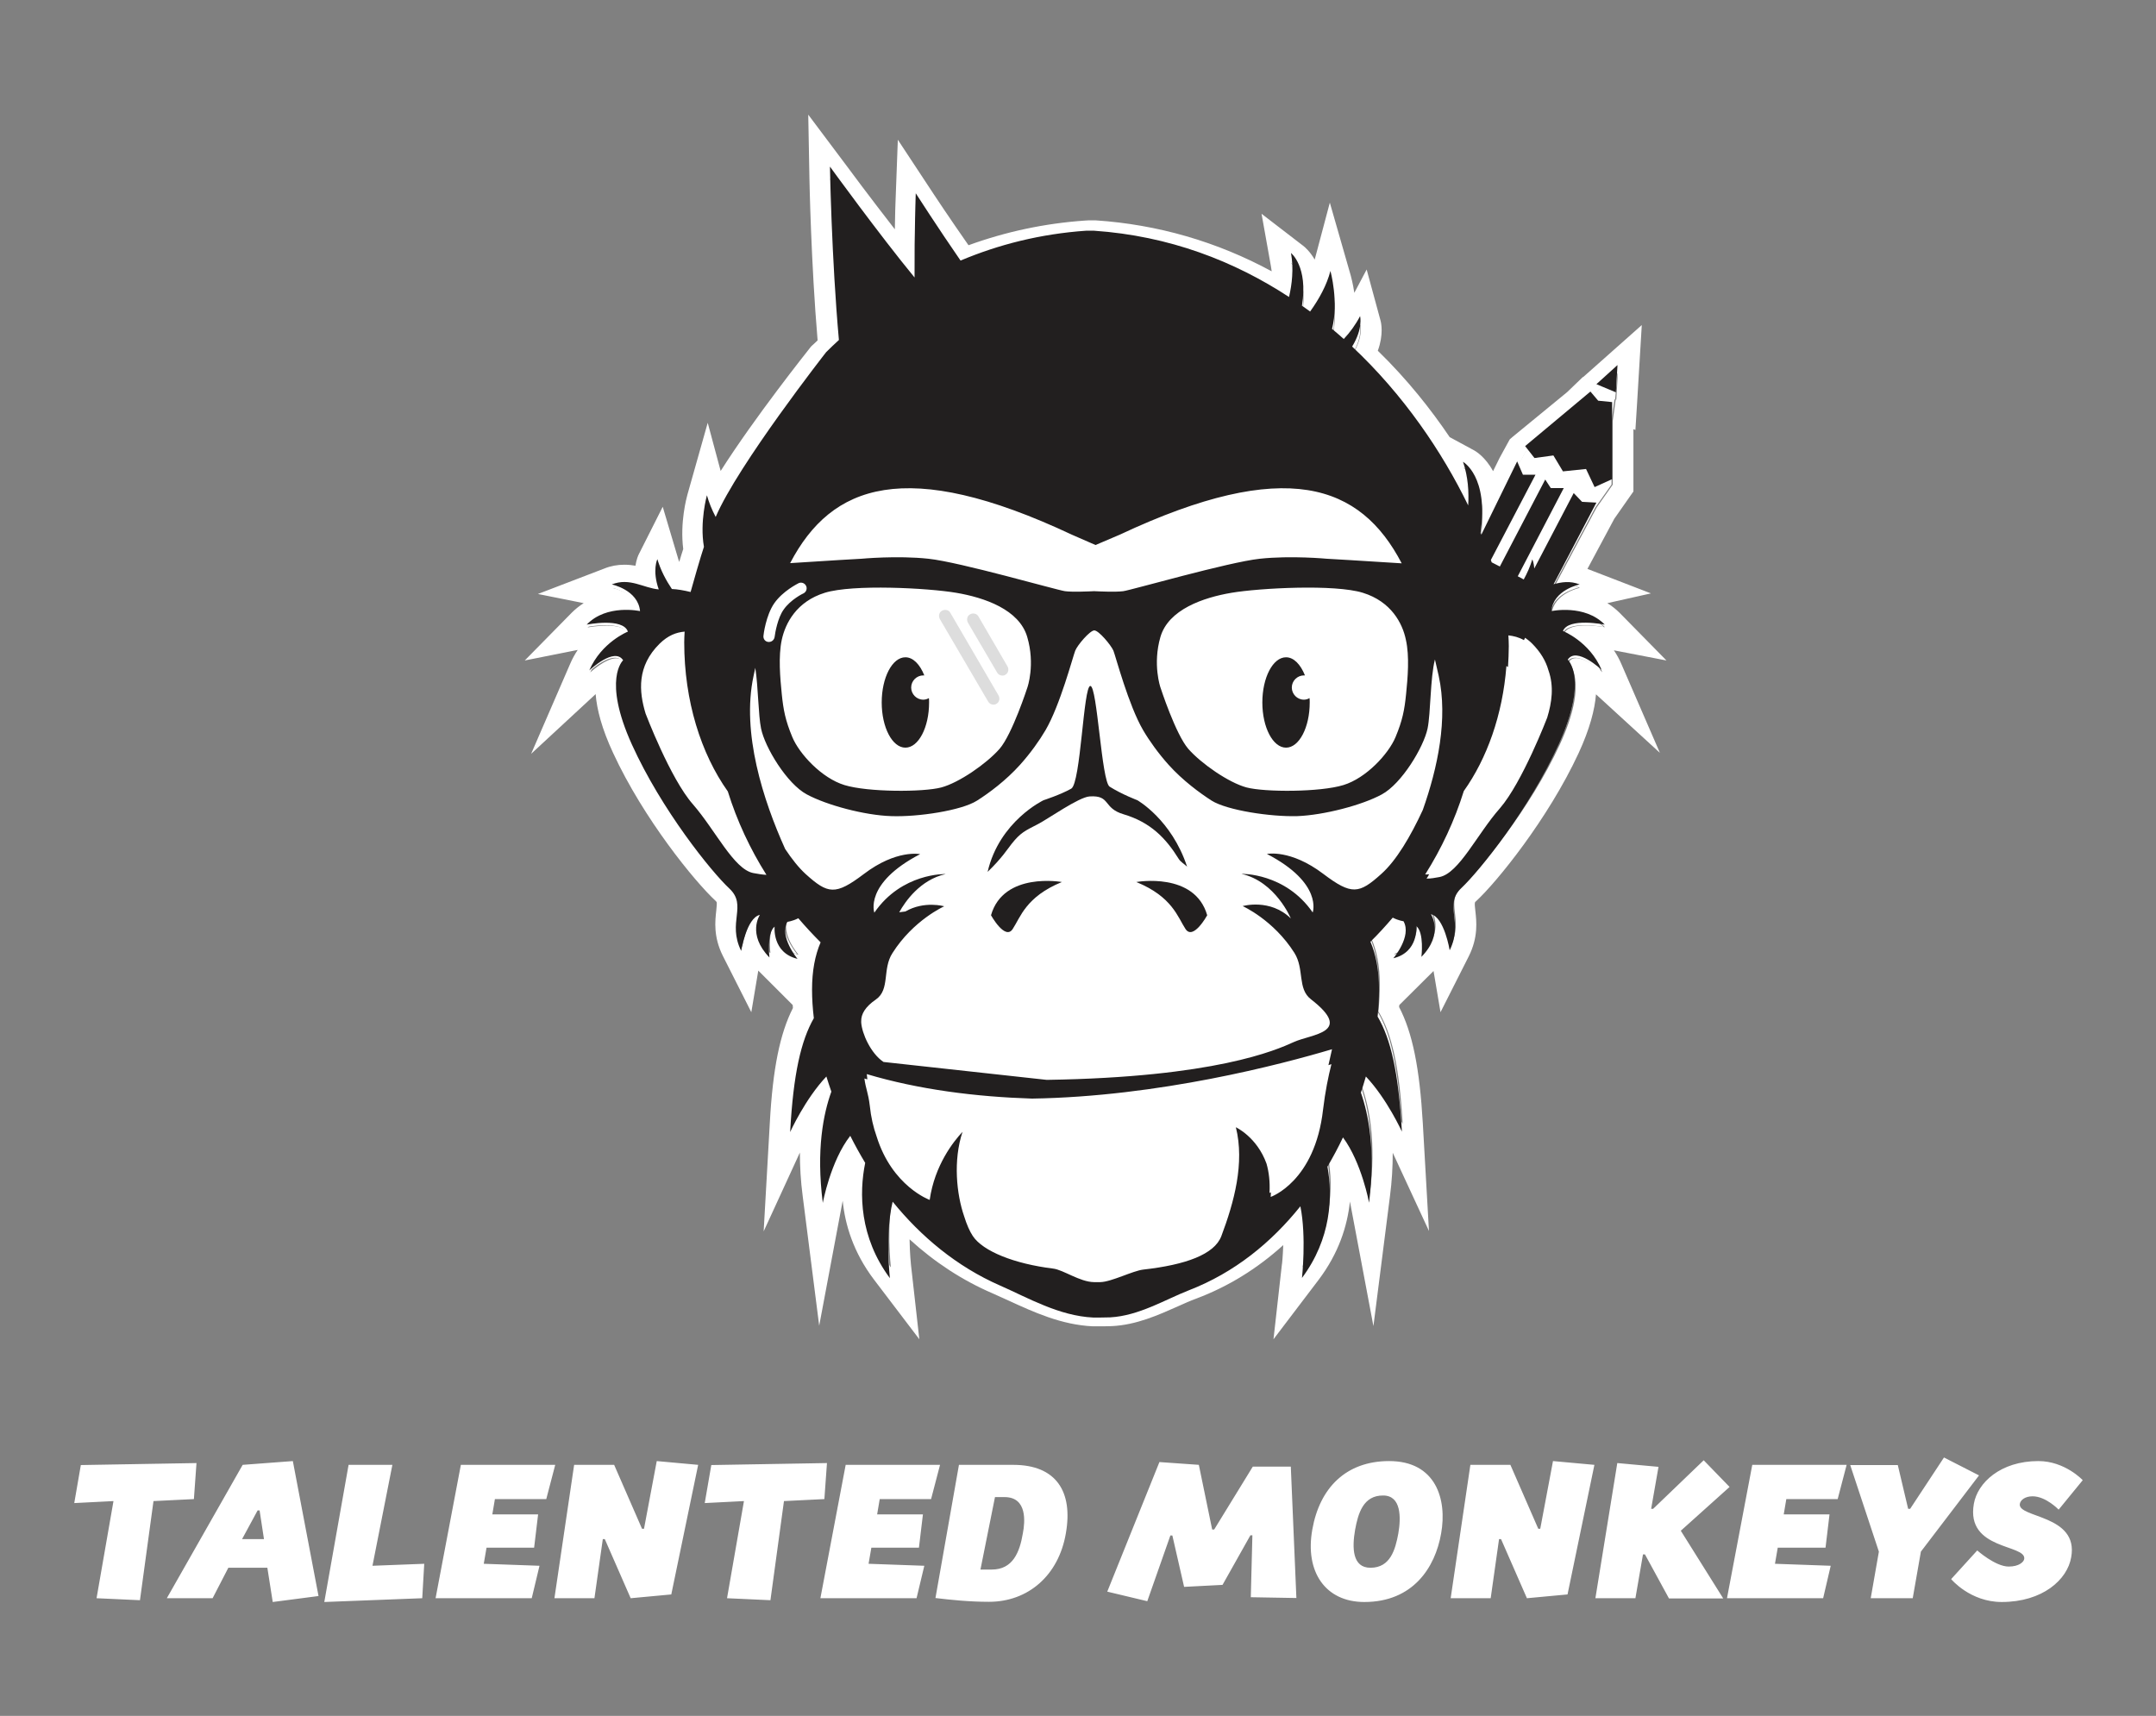
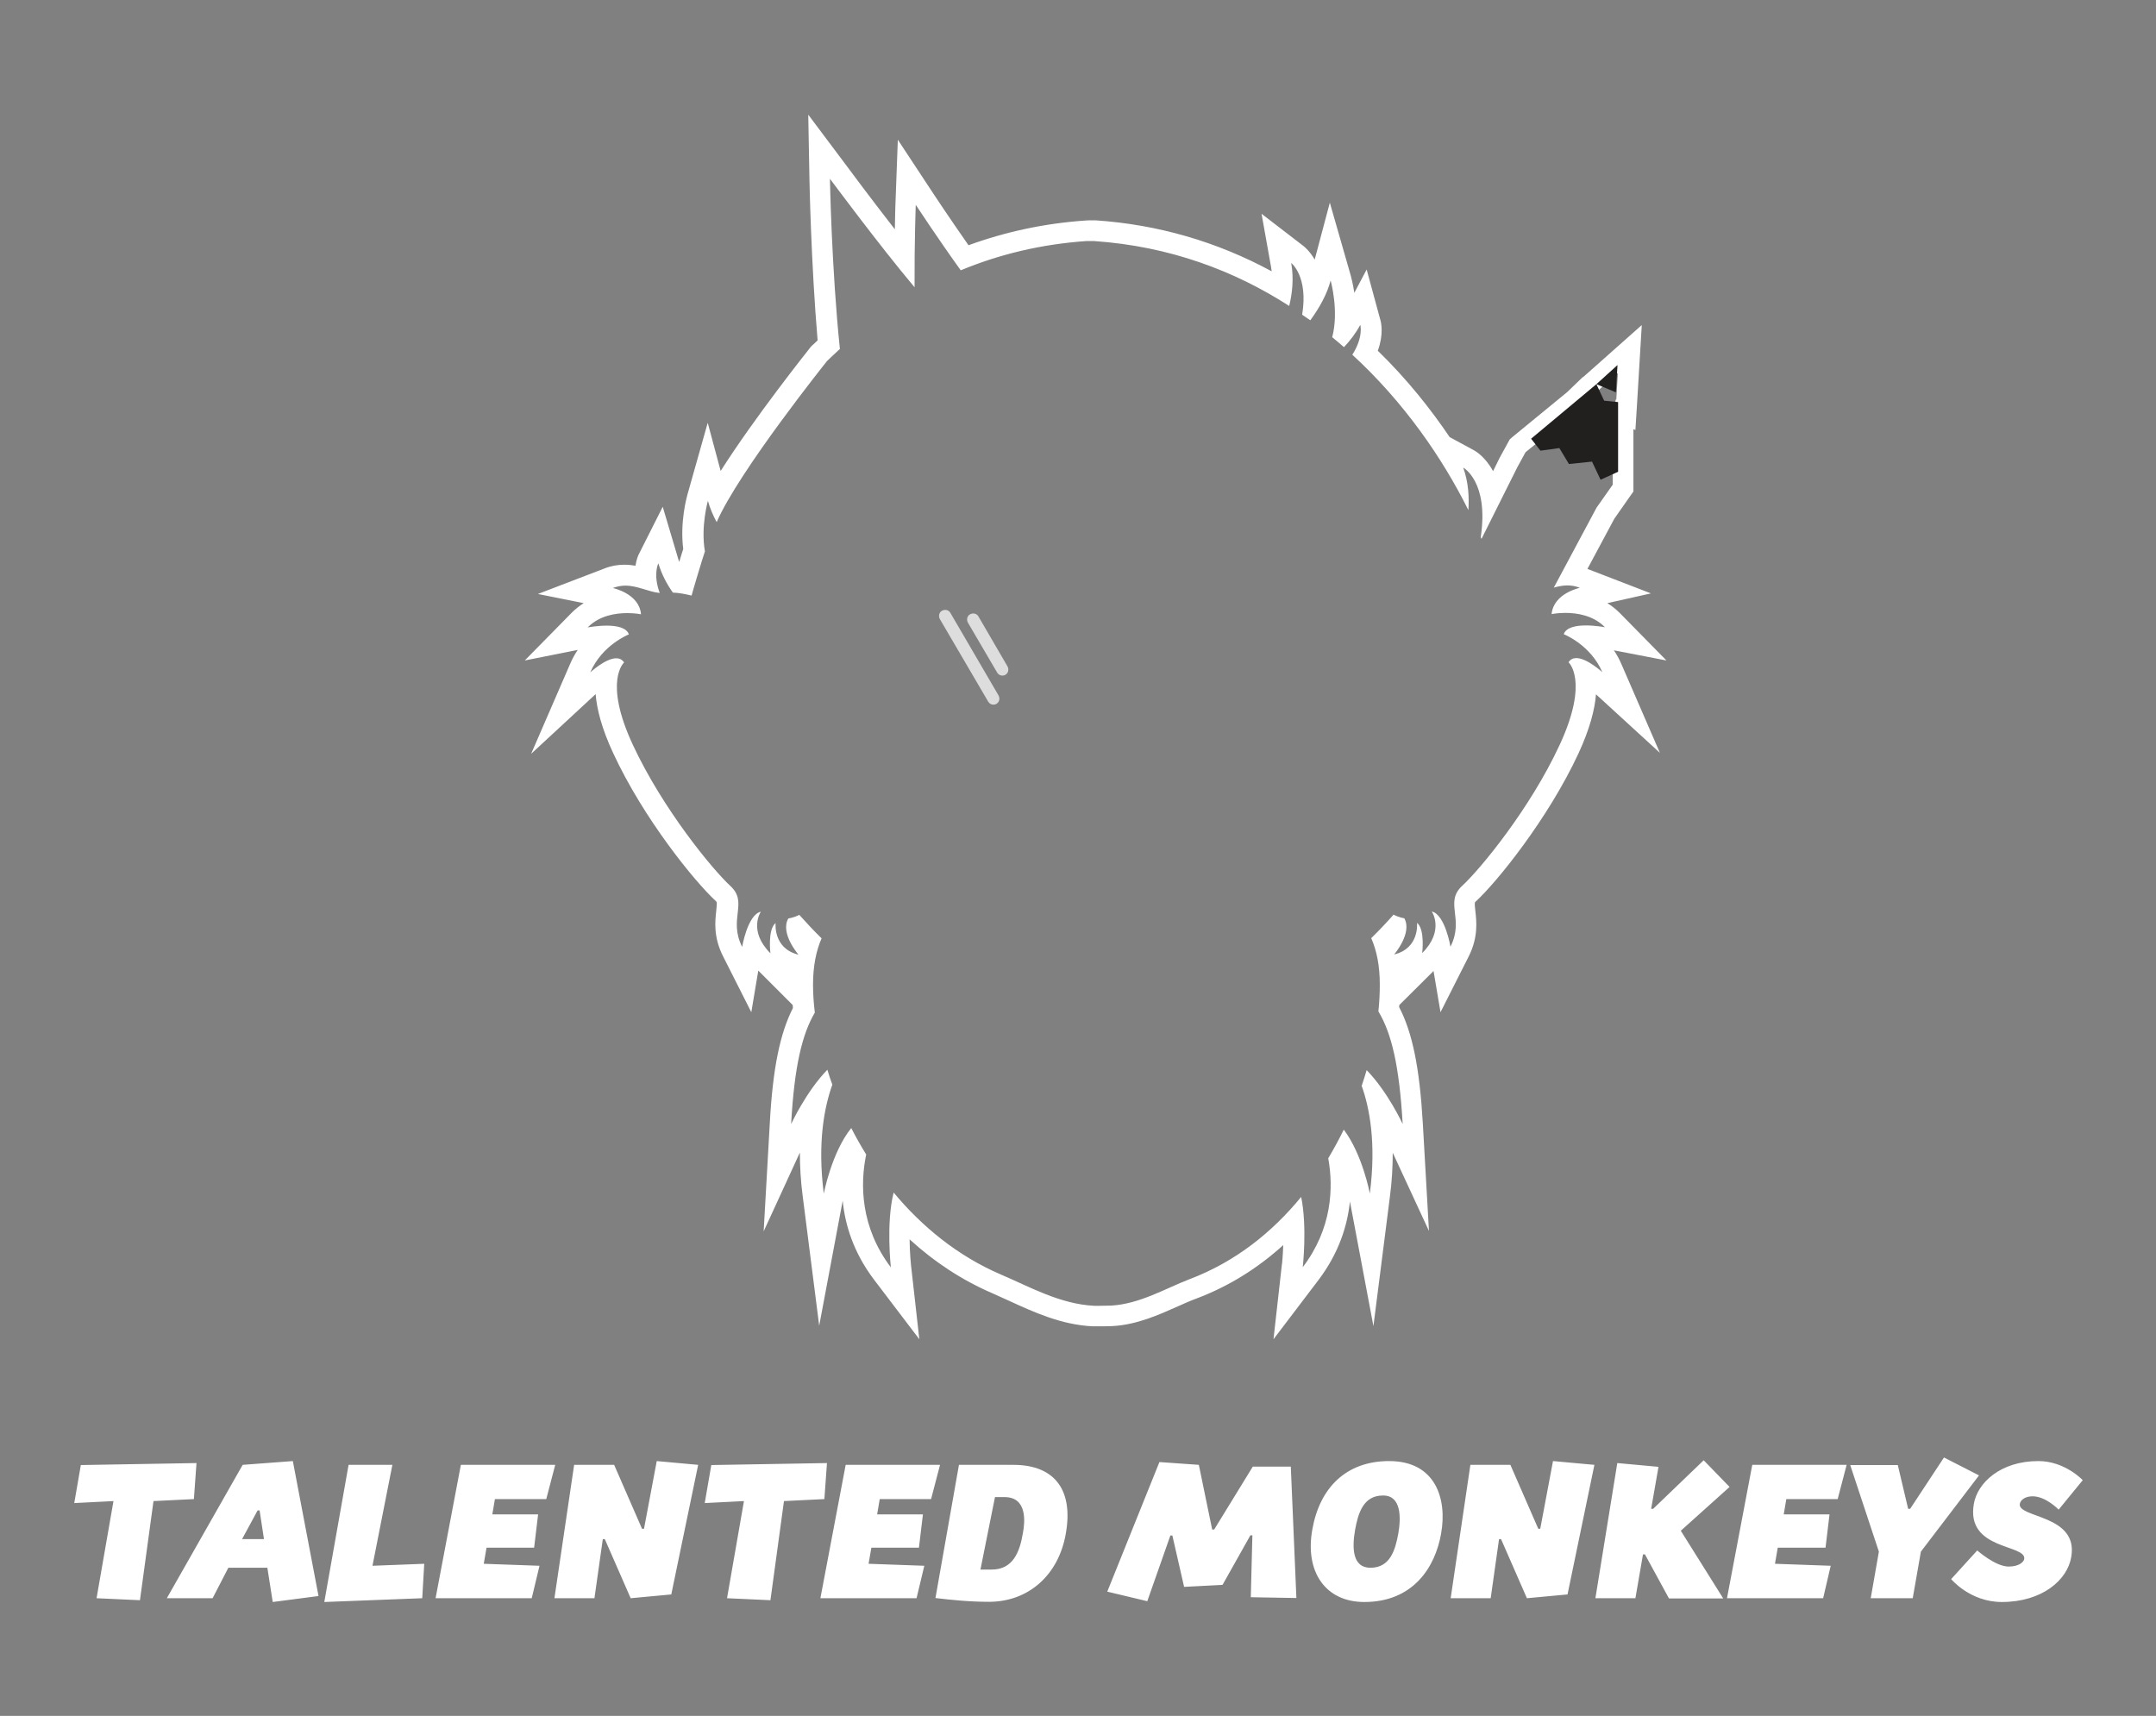
<svg xmlns="http://www.w3.org/2000/svg" height="862" width="1083">
  <rect width="100%" height="100%" fill="#808080" stroke="none" />
-   <path d="M812.5 187.4l-10.6 9.4-8.1 7.8-27.7 22.6-4.1 7.5-18 36-.2-.4c-.1-.1-.1-.3-.2-.4 4.2-28-8.8-35-8.8-35 2.6 7.5 3 15 2.6 21.4-13-26.2-32.4-54.3-58.3-78.1 5.6-8.9 4-15 4-15-2.3 4.3-5.1 8-8.2 11.2-1.9-1.7-3.9-3.4-5.9-5 3.5-13.2-.8-28.5-.8-28.5-1.8 6.8-5.6 13.7-10.2 20-1.3-1-2.7-1.9-4.1-2.8 3.2-19.3-5.5-26-5.5-26 1.4 7.8.5 15.4-1 21.6-27.5-17.6-60.1-30-98-32.6h-3.9c-23.1 1.6-44.1 6.9-63.1 14.7-11.2-15.7-22.6-32.9-22.6-32.9s-.7 18.9-.6 41.4c-17.7-21-42.5-54.5-42.5-54.5s.8 45.1 4.5 85.3c-2.2 2-4.3 4-6.4 6 0 0-44.3 55.4-55.5 81-1.9-3.5-3.4-7.1-4.4-10.7 0 0-3.7 13-1.5 25.4-1.2 3.4-6.3 20.5-6.7 22.2-3.3-.8-6.6-1.4-9.4-1.5-2.9-4.2-5.6-9.1-7.3-14.7 0 0-2.7 5.5.7 14.9-7.7-.7-14.6-6-23.6-2.5 0 0 13.2 2.7 14.2 13.2 0 0-16.8-3.6-26.8 6.6 0 0 18.2-3.6 20.7 3.4 0 0-13.3 5.2-19.4 19.1 0 0 12.6-11.7 17-5 0 0-10.5 9.2 4.4 41.4s39.9 62.5 49 70.9-1.2 16.5 5.9 30.6c0 0 2.7-16.2 9.4-17.7 0 0-6.6 9.5 4.8 20.9 0 0-1.5-11.9 2.6-15.2 0 0-1.4 12.8 11.5 15.9 0 0-9.3-10.8-5.1-18.2 0 0 2.6-.3 5.5-1.8 3.6 4.1 7.3 8.1 11.2 11.8-2.8 6.4-4.3 14-4.3 23.3 0 4.4.3 9.1.9 14-6.4 11-10.3 27.2-11.9 56 0 0 7.5-16.3 18.2-27.3.8 2.5 1.6 5 2.5 7.5-4 10.9-7.7 28.6-4.3 54.8 0 0 3.9-20.7 13.8-33 2.3 4.5 4.8 8.9 7.5 13.3-3.1 14.9-2.9 36.5 12.4 56.7 0 0-2.5-22.3 1.4-37.6 14.2 17.2 32.2 31.9 53.9 41.2 14.1 6 29.7 15 46.9 15.7h8.5c14.4-.7 27.5-8.7 39.5-13.3 23-8.7 41.5-23.6 56-41.3 3.1 15.1.8 35.3.8 35.3 14.7-19.3 15.5-39.9 12.8-54.7 2.8-4.7 5.5-9.6 7.8-14.4 9.4 12.4 13.1 32.1 13.1 32.1 3.3-25.6-.2-43.2-4.1-54.1.9-2.7 1.7-5.3 2.5-7.9 10.6 11 18.1 27.1 18.1 27.1-1.7-29.3-5.6-45.6-12.2-56.6.5-4.7.7-9.2.7-13.5 0-9.2-1.5-16.9-4.3-23.3 3.9-3.8 7.6-7.7 11.2-11.8 2.9 1.5 5.4 1.8 5.4 1.8 4.3 7.4-5.1 18.2-5.1 18.2 12.9-3.1 11.5-15.9 11.5-15.9 4.1 3.3 2.6 15.2 2.6 15.2 11.4-11.4 4.8-20.9 4.8-20.9 6.7 1.5 9.4 17.7 9.4 17.7 7.1-14.1-3.2-22.2 5.9-30.6s34-38.7 49-70.9c14.9-32.2 4.4-41.4 4.4-41.4 4.4-6.7 17 5 17 5-6-13.9-19.4-19.1-19.4-19.1 2.5-7 20.7-3.4 20.7-3.4-10.1-10.2-26.8-6.6-26.8-6.6.9-10.5 14.2-13.2 14.2-13.2-4.8-1.9-9.1-1.2-13.1-.1l21.5-40.2 8.1-11.5v-31.9l1.5-10.9.3.1z" fill="#fff" />
  <path d="M416.9 89.8s24.8 33.5 42.5 54.5c-.1-22.6.6-41.4.6-41.4s11.3 17.2 22.6 32.9c19-7.9 40-13.1 63.1-14.7h3.9c37.9 2.6 70.5 14.9 98 32.6 1.5-6.2 2.4-13.8 1-21.6 0 0 8.7 6.7 5.5 26 1.4.9 2.7 1.9 4.1 2.8 4.6-6.3 8.4-13.1 10.2-20 0 0 4.3 15.2.8 28.5 2 1.6 3.9 3.3 5.9 5 3-3.2 5.9-6.9 8.2-11.2 0 0 1.7 6.1-4 15 25.9 23.8 45.3 51.9 58.3 78.1.4-6.4.1-13.9-2.6-21.4 0 0 13 7 8.8 35 .1.1.1.3.2.4l.2.4 18-36 4.1-7.5 27.7-22.6 8.1-7.8 10.6-9.4-.8 13.4-.3-.1-1.5 10.9v31.9L802 255l-21.5 40.2c2.2-.6 4.4-1.1 6.8-1.1 2 0 4.1.3 6.3 1.2 0 0-13.2 2.7-14.2 13.2 0 0 2.9-.6 6.9-.6 5.8 0 14 1.2 19.9 7.2 0 0-4.7-.9-9.6-.9-4.8 0-9.9.9-11.1 4.4 0 0 13.4 5.2 19.4 19.1 0 0-7.7-7.1-13.1-7.1-1.6 0-2.9.6-3.9 2.1 0 0 10.5 9.2-4.4 41.4s-39.9 62.5-49 70.9 1.2 16.5-5.9 30.6c0 0-2.7-16.2-9.4-17.7 0 0 6.6 9.5-4.8 20.9 0 0 1.5-11.9-2.6-15.2 0 0 1.4 12.8-11.5 15.9 0 0 9.3-10.8 5.1-18.2 0 0-2.5-.3-5.4-1.8-3.6 4.1-7.3 8-11.2 11.8 2.8 6.4 4.3 14 4.3 23.3 0 4.3-.2 8.8-.7 13.5 6.6 11 10.5 27.2 12.2 56.6 0 0-7.4-16.1-18.1-27.1-.8 2.6-1.6 5.3-2.5 7.9 3.9 10.9 7.4 28.5 4.1 54.1 0 0-3.7-19.7-13.1-32.1-2.4 4.9-5 9.7-7.8 14.4 2.7 14.8 1.9 35.4-12.8 54.7 0 0 2.3-20.2-.8-35.3-14.5 17.7-33 32.6-56 41.3-12 4.6-25.1 12.5-39.5 13.3-.9 0-3.8.1-5.9.1h-2.5c-17.2-.8-32.8-9.7-46.9-15.7-21.7-9.3-39.7-24.1-53.9-41.2-3.9 15.3-1.4 37.6-1.4 37.6-15.3-20.2-15.5-41.8-12.4-56.7-2.7-4.4-5.2-8.8-7.5-13.3-9.9 12.3-13.8 33-13.8 33-3.3-26.1.4-43.9 4.3-54.8-.9-2.5-1.8-5-2.5-7.5-10.7 11-18.2 27.3-18.2 27.3 1.6-28.9 5.5-45.1 11.9-56-.6-4.9-.9-9.6-.9-14 0-9.2 1.5-16.9 4.3-23.3-3.9-3.8-7.6-7.8-11.2-11.8-2.9 1.5-5.5 1.8-5.5 1.8-4.3 7.4 5.1 18.2 5.1 18.2-12.9-3.1-11.5-15.9-11.5-15.9-4.1 3.3-2.6 15.2-2.6 15.2-11.4-11.4-4.8-20.9-4.8-20.9-6.7 1.5-9.4 17.7-9.4 17.7-7.1-14.1 3.2-22.2-5.9-30.6s-34-38.7-49-70.9-4.4-41.4-4.4-41.4c-1-1.5-2.4-2.1-3.9-2.1-5.5 0-13.1 7.1-13.1 7.1 6-13.9 19.4-19.1 19.4-19.1-1.2-3.5-6.3-4.4-11.1-4.4-4.9 0-9.6.9-9.6.9 5.9-6 14.1-7.2 19.9-7.2 4.1 0 6.9.6 6.9.6-.9-10.5-14.2-13.2-14.2-13.2 2.2-.8 4.3-1.2 6.3-1.2 6.2 0 11.5 3.1 17.3 3.7-3.5-9.4-.7-14.9-.7-14.9 1.7 5.6 4.3 10.5 7.3 14.7 2.9.1 6.2.7 9.4 1.5.4-1.7 5.5-18.8 6.7-22.2-2.2-12.4 1.5-25.4 1.5-25.4 1 3.6 2.5 7.2 4.4 10.7 11.2-25.7 55.5-81 55.5-81 2.1-2 4.2-4 6.4-6-4.2-40.4-5-85.5-5-85.5M406 57.6l.6 32.4c0 .4.8 42.2 4.1 81-1 .9-1.9 1.9-2.9 2.7l-.4.4-.4.5c-1.4 1.8-27.8 34.9-45 62l-6.5-24.2-10.2 36.1c-.4 1.5-3.8 13.9-2.1 27.3-.6 1.8-1.3 4.1-2 6.5-.3-.8-.6-1.7-.8-2.5l-7.5-25.2-11.9 23.6c-.4.7-1.3 2.8-1.8 6-1.7-.3-3.6-.5-5.6-.5-3.4 0-6.8.6-10 1.9l-33.4 12.8 23 4.6c-2.2 1.4-4.2 3-6 4.8l-23.6 24 26.6-5.3c-1.4 2.1-2.7 4.4-3.8 7l-19.6 45.2 32.4-30c.6 7.6 3.1 17.4 8.8 29.6 15.3 33.1 41 64.6 51.4 74.2.5.5.6.7.6.7.2.6-.1 2.8-.2 4.2-.6 5.3-1.5 13.2 3.3 22.8l14.3 28.3 3.5-20.9 17.3 17.3c0 .5.1 1 .1 1.5-6.5 12.8-10.1 30.3-11.6 57.6l-3.1 54.6 18.2-39.6c0 7 .4 14.2 1.4 21.8l8.3 65.2 11.8-62.8c1.2 12.1 5.4 26 15.7 39.6l22.8 30-4.2-37.4c0-.1-.6-5.6-.7-12.8 12.6 11.5 26.5 20.6 41.6 27.1 2.7 1.2 5.4 2.4 8.2 3.7 12.4 5.7 26.5 12.2 42.3 12.9h3c.2 0 4.9 0 6.5-.1 12.4-.6 23.4-5.6 33.1-9.9 3.3-1.5 6.5-2.9 9.5-4 15.9-6 30.5-15 43.5-26.8-.2 5.7-.6 9.8-.7 9.9l-4.2 37.4 22.7-29.9c10.1-13.4 14.4-27 15.7-39.3l11.8 62.6 8.3-65.2c1-7.6 1.4-14.9 1.4-21.9l18.2 39.3-3.1-54.3c-1.6-27.6-5.2-45.4-11.9-58.2 0-.3.1-.7.1-1l17.2-17.1 3.5 20.7 14.2-28.1c4.8-9.6 3.9-17.5 3.3-22.8-.2-1.5-.4-3.7-.2-4.2s.1-.2.6-.7c10.3-9.5 36-41.1 51.4-74.2 5.7-12.3 8.2-22.1 8.8-29.7l32.1 29.4-19.3-44.5c-1.1-2.6-2.4-4.9-3.8-7l26.4 5.1-23.4-23.8c-1.9-1.9-4-3.6-6.3-5l21.9-4.9-31.9-12.3 13.5-25.2 7.7-11 1.9-2.7v-31.3l1 .4.9-14.4.8-13.4 1.5-24.9-18.7 16.6-10.6 9.4-.2.1-.2.1-7.8 7.5-27.3 22.4-1.5 1.3-1 1.8-4.1 7.5-.1.2-.1.2-3.1 6.3c-3.9-7.2-8.8-10.1-9.8-10.6l-12-6.5c-9.4-13.9-21.2-28.9-36.1-43.4 3-8.2 1.7-14.1 1.3-15.4l-6.9-25.4-6.2 11.7c-.7-4.7-1.6-7.9-1.8-8.7L668 101.8l-7.6 28.6c-2.4-4.1-4.9-6.2-5.5-6.7l-21.2-16.3 4.7 26.3c.1.8.3 1.7.4 2.6-27.5-14.9-57.2-23.5-88.4-25.6h-1.6c-1.3 0-3.3 0-3.7.1-20.3 1.4-39.9 5.6-58.6 12.4-9.3-13.3-17.6-25.8-17.7-26l-17.8-27-1.2 32.3c0 .1-.2 5-.3 12.7-12.6-16.2-23.9-31.4-24-31.6z" fill="#fff" />
-   <path d="M806.1 313.8c-10.1-10.4-26.8-6.8-26.8-6.8.9-10.7 14.2-13.4 14.2-13.4-4.8-1.9-9.1-1.2-13.1-.1l21.5-41-7.2-.4-4.2-4.4-19.8 37.9c-.2-3-1-4.6-1-4.6-1.1 3.7-2.6 7-4.3 10.1l-3-1.6 23.1-44.3H779l-2.8-4.3-22.8 43.7-4.1-2.1c-.1-.4-.3-.8-.4-1.2l22.4-42.8H765l-2.9-6.7-18 36.8-.2-.4c-.1-.1-.1-.3-.2-.4 4.2-28.6-8.8-35.8-8.8-35.8 2.6 7.6 3 15.4 2.6 21.9-13-26.8-32.4-55.5-58.3-79.8 5.6-9.1 4-15.3 4-15.3-2.3 4.4-5.1 8.2-8.2 11.5-1.9-1.7-3.9-3.4-5.9-5.1 3.5-13.5-.8-29.1-.8-29.1-1.8 7-5.6 14-10.2 20.4-1.3-1-2.7-1.9-4.1-2.9 3.2-19.7-5.5-26.5-5.5-26.5 1.4 8 .5 15.7-1 22.1-27.5-18-60.1-30.7-98-33.3h-3.9c-23.1 1.6-44.1 7-63.1 15-11.2-16.2-22.5-33.8-22.5-33.8s-.7 19.3-.6 42.3c-17.7-21.5-42.5-55.7-42.5-55.7s.8 46.1 4.5 87.1c-2.2 2-4.3 4-6.4 6.1 0 0-44.3 56.6-55.5 82.8-1.9-3.6-3.4-7.3-4.4-10.9 0 0-3.7 13.3-1.5 25.9-1.2 3.4-6.3 21-6.7 22.7-3.3-.8-6.6-1.4-9.4-1.5-2.9-4.3-5.6-9.3-7.3-15 0 0-2.7 5.6.7 15.2-7.7-.7-14.6-6.1-23.6-2.5 0 0 13.2 2.7 14.2 13.4 0 0-16.8-3.7-26.8 6.8 0 0 18.2-3.7 20.7 3.5 0 0-13.3 5.3-19.4 19.5 0 0 12.6-12 17-5.1 0 0-10.5 9.4 4.4 42.3s39.9 63.9 49 72.4c9.1 8.6-1.2 16.9 5.9 31.3 0 0 2.7-16.6 9.4-18.1 0 0-6.6 9.7 4.8 21.4 0 0-1.5-12.2 2.6-15.5 0 0-1.4 13.1 11.5 16.2 0 0-9.3-11.1-5.1-18.6 0 0 2.6-.3 5.5-1.8 3.6 4.2 7.3 8.2 11.2 12.1-2.8 6.5-4.3 14.3-4.3 23.8 0 4.5.3 9.3.9 14.3-6.4 11.2-10.3 27.8-11.9 57.2 0 0 7.5-16.6 18.2-27.9.8 2.5 1.6 5.1 2.5 7.6-4 11.1-7.7 29.2-4.3 55.9 0 0 3.9-21.1 13.8-33.7 2.3 4.6 4.8 9.1 7.5 13.6-3.1 15.2-2.9 37.3 12.4 57.9 0 0-2.5-22.8 1.4-38.4 14.2 17.5 32.2 32.6 53.9 42.1 14.1 6.2 29.7 15.3 46.9 16.1 1 0 7.1 0 8.5-.1 14.4-.8 27.5-8.9 39.5-13.6 23-8.9 41.5-24.1 56-42.2 3.1 15.4.8 36 .8 36 14.7-19.7 15.5-40.8 12.8-55.9 2.8-4.8 5.5-9.8 7.8-14.7 9.4 12.7 13.1 32.8 13.1 32.8 3.3-26.2-.2-44.1-4.1-55.3.9-2.7 1.7-5.4 2.5-8.1 10.6 11.2 18.1 27.7 18.1 27.7-1.7-29.9-5.6-46.6-12.2-57.8.5-4.8.7-9.4.7-13.8 0-9.4-1.5-17.3-4.3-23.8 3.9-3.8 7.6-7.9 11.2-12.1 2.9 1.5 5.4 1.8 5.4 1.8 4.3 7.6-5.1 18.6-5.1 18.6 12.9-3.1 11.5-16.2 11.5-16.2 4.1 3.3 2.6 15.5 2.6 15.5 11.4-11.6 4.8-21.4 4.8-21.4 6.7 1.5 9.4 18.1 9.4 18.1 7.1-14.4-3.2-22.7 5.9-31.3s34-39.5 49-72.4c14.9-32.9 4.4-42.3 4.4-42.3 4.4-6.8 17 5.1 17 5.1-6-14.2-19.4-19.5-19.4-19.5 2.8-6.9 21-3.2 21-3.2zm-99.8 34.9c-.8 8-1.8 13.2-5.3 21.6s-14.7 20.6-26.2 24.1c-11.7 3.6-39.4 3.6-48.6 1.2-9-2.4-22.8-12-29.3-19.4-6.4-7.4-14-30.9-14-30.9s-4-11.5 0-25.3 21.5-19.8 35.7-22.2 51.9-4.4 66 0c14.2 4.4 19.9 15.3 21.6 23.6 1.9 8.4.9 19.3.1 27.3zm-167.9-80.1l11.9 5.2 12.2-5.2c83.5-39.2 120.9-25.3 141.6 14.4-18.3-1.2-37.6-2.3-37.6-2.3s-18-1.7-33.7 0c-15.8 1.7-64.3 15.7-68.6 16.3-3.8.5-12.4.1-14.4 0s-.1 0-.2 0h-.2c-2 .1-10.7.5-14.4 0-4.3-.6-52.7-14.6-68.6-16.3-15.7-1.7-33.7 0-33.7 0s-18 1-35.8 2.2c20.7-39.6 58.1-53.5 141.5-14.3zm-22.3 76.7s-7.6 23.5-14 30.9c-6.5 7.4-20.3 17-29.3 19.4-9.1 2.4-36.9 2.4-48.6-1.2-11.5-3.5-22.7-15.7-26.2-24.1s-4.5-13.7-5.3-21.6c-.8-8-1.8-18.9 0-27.3 1.8-8.3 7.4-19.2 21.6-23.6s51.8-2.4 66 0S512 306.2 516 320c4.1 13.9.1 25.3.1 25.3zm-132.6-25.9c0-.4 1.2-10.2 5.4-16.3 4.4-6.3 11.9-9.9 12.2-10.1 1.4-.7 3.1-.1 3.8 1.3s.1 3.1-1.3 3.8c-.1 0-6.5 3.1-10 8.2-2.9 4.1-4.2 11.3-4.5 13.7-.2 1.4-1.4 2.5-2.8 2.5h-.3c-1.6-.1-2.7-1.5-2.5-3.1zm-5.1 119.2c-9.8-1.9-19-21.5-30.3-34.5-11.4-12.9-23.8-45.6-23.8-45.6-3.4-11.2-4.4-23.8 7-35.1 4.3-4.2 8.3-5.7 12.6-6.1-.1 1.9-.2 3.7-.2 5.4 0 29.4 8.4 55.9 21.9 74.9 4.6 14.8 11.2 28.9 19.4 41.9-2.1-.1-4.4-.5-6.6-.9zm290.4 96c-1.6 6.3-3.1 13.7-4.2 22.8-4.1 36.3-26.3 43.9-26.3 43.9 0-.8.1-1.6.1-2.3-.5.2-.7.3-.7.3.3-5.7-.3-10.5-1.5-14.7-4.8-13.4-15.4-18.3-15.4-18.3 4.5 18-.9 37.7-7.3 54.7-3.5 9.2-17.9 14.4-39.2 16.8-5.3.6-16 6.2-21.6 6.3h-3.2c-7.1-.1-15.4-6.2-20.5-6.8-19.5-2.4-35.2-8.7-40.3-16.3-1.6-2.4-3.1-5.8-4.4-10-3.8-11-5.6-28-.8-42.4-4.5 4.8-14 16.7-16.5 34.2 0 0-18.9-6.8-26.7-32-1.6-4.5-2.8-9.6-3.4-15.4-.8-6.6-2-8.3-2.7-13.6.5.2 1 .3 1.5.4-.1-.9-.2-1.8-.3-2.6 26.2 7.8 54.8 11.4 83 12.3 63.7-1 125.2-17.2 150.7-24.8-.5 2.1-1.1 4.8-1.8 8 .5-.2 1-.3 1.5-.5zm-225-1.1c-6.4-4.3-10.8-14.2-11.2-19.8v-.6c-.1-3.6 2-7.3 7.4-11 7.2-5 3.1-15.3 8.3-23.3 10.5-16.6 26-23.5 26-23.5s-10-2.9-19.5 2.6c-.9.1-2 .3-3.1.4 3-5.4 10.5-16.3 23.3-19.2 0 0-22-.7-35.8 19.4 0 0-5.3-14.7 23-29.4 0 0-11.9-2.5-28.3 10-14.3 10.8-18 10.1-29.2 0-3.5-3.2-6.9-7.5-10.3-12.6-11-24.4-22-58.3-15.9-86.8l.9-4.2c1.5 9.7 1.5 23.8 2.9 30.5 1.9 9.4 13 27.8 23 33.1 10 5.4 29.1 10.5 42.4 10.9 13.3.5 35.3-2.8 43.1-7.8 6-3.8 14.5-10.1 21.6-18 5.2-5.8 9.7-12.1 12.8-17.4 7.3-12.5 13.7-36.8 14.9-39.9 1.1-2.8 7.4-10.2 9.6-10.2s8.4 7.4 9.6 10.2c1.2 3.1 7.6 27.4 14.9 39.9 3.1 5.3 7.6 11.6 12.8 17.4 7.1 7.9 15.7 14.2 21.6 18 7.8 4.9 29.7 8.2 43.1 7.8 13.3-.5 32.5-5.5 42.4-10.9 10-5.4 21-23.7 23-33.1 1.6-7.8 1.3-25.4 3.7-34.7.6 2.7 1.3 5.5 1.9 8.3 4.7 21.5-.5 46.1-8 67.3-6.2 13.4-13.3 25.4-20.8 32.1-11.2 10.1-14.9 10.8-29.2 0-16.5-12.5-28.3-10-28.3-10 28.3 14.7 23 29.4 23 29.4-13.8-20-35.8-19.4-35.8-19.4 17.2 3.9 24.8 22.4 24.8 22.4-10.4-10.2-24.2-6.2-24.2-6.2s15.5 6.9 26 23.5c5.1 8.1 1.4 18 8.3 23.3 21.8 16.9.4 17.4-8.6 21.5s-39.7 17.7-124.1 19m251.4-182s-12.5 32.6-23.8 45.6c-11.4 12.9-20.5 32.6-30.3 34.5-2.1.4-4.4.8-6.5.8.5-.7.9-1.5 1.3-2.2-.7.1-1.3.1-2 .1 8.2-13 14.8-27.1 19.4-41.9 11.6-16.3 19.5-38.2 21.4-62.8l.8.5c.2-3.5.4-7 .4-10.5 0-1.7-.1-3.5-.2-5.4 2.6.3 5.2.9 7.8 2.4l.6-1.2c1.1.8 2.3 1.7 3.4 2.8 4.4 4.4 7 8.9 8.3 13.5 2.9 8.1 1.7 16.3-.6 23.8z" fill="#221f1f" />
-   <path d="M463.8 351.5c-3.4 0-6.1-2.8-6.1-6.1 0-3.4 2.8-6.1 6.1-6.1h.5c-2.2-5.5-5.6-9.1-9.5-9.1-6.6 0-11.9 10.2-11.9 22.7s5.3 22.7 11.9 22.7 11.9-10.2 11.9-22.7c0-.7 0-1.4-.1-2.2-.8.5-1.8.8-2.8.8zm191.2 0c-3.4 0-6.1-2.8-6.1-6.1 0-3.4 2.8-6.1 6.1-6.1h.5c-2.2-5.5-5.6-9.1-9.5-9.1-6.6 0-11.9 10.2-11.9 22.7s5.3 22.7 11.9 22.7 11.9-10.2 11.9-22.7c0-.7 0-1.4-.1-2.2-.8.5-1.8.8-2.8.8zm-84.2 91.6c18.1 7.4 20.8 17.7 24.7 23.6s10.9-6.9 10.9-6.9c-6.3-22-35.6-16.7-35.6-16.7zm-73 16.7s7.1 12.8 10.9 6.9c3.9-5.9 6.6-16.2 24.7-23.6 0 0-29.3-5.3-35.6 16.7zm94.3-28.3c1 1.6 2.8 2.5 4.2 3.9-7.8-23.7-25-33.4-25-33.4s-7.7-2.9-13.9-6.8c-4.1-2.5-6.2-50.6-9.7-50.6s-4.8 48.8-9.6 51.6c-5.3 3-13.9 5.8-13.9 5.8s-22.2 10.5-28.1 36c7.1-6.8 10.3-11.9 12-14 4.5-5.7 6.7-6.6 13.3-10 4.9-2.5 20.4-13.5 25.9-13.9 10.8-.7 6.5 5.9 17.2 9 13.4 4 21.1 11.9 27.6 22.4z" fill="#221f1f" />
  <path d="M491.5 309.7c-.8-1.5-2.7-1.9-4.2-1.1s-1.9 2.7-1.1 4.2l14.7 25.1c.6 1 1.6 1.5 2.6 1.5.5 0 1.1-.1 1.5-.4 1.5-.8 1.9-2.7 1.1-4.2zm-14.1-1.8c-.8-1.5-2.7-1.9-4.2-1.1s-1.9 2.7-1.1 4.2l24.3 41.5c.6 1 1.6 1.5 2.6 1.5.5 0 1.1-.1 1.5-.4 1.5-.8 1.9-2.7 1.1-4.2z" fill="#ddd" />
-   <path d="M801.9 193l9.8 4.1.8-13.7zm-3 3.7l-32.8 27.4 4.7 6 9.5-1.3 4.8 8 11.6-1.2 4.3 9.1 8.8-4V202l-7-.7z" fill="#221f1f" />
+   <path d="M801.9 193l9.8 4.1.8-13.7zl-32.8 27.4 4.7 6 9.5-1.3 4.8 8 11.6-1.2 4.3 9.1 8.8-4V202l-7-.7z" fill="#221f1f" />
  <path d="M97.4 753.1l-20.3 1-6.8 49.8-21.8-1 8.5-48.8-19.7 1 3.3-19.1 58.1-1zm49.7-19.1l12.9 67.8-23 3-2.7-17.2h-19.6l-7.9 15.3h-23l38.1-67zm-25.5 39.2h11l-2.2-14.4h-1zm90.5 29.7l-49.2 1.9 12.2-68.9h22l-10 50.7 26-1zm55 0h-48.3l12.7-67h47.4l-4.5 17.2h-25.8l-1.3 7.7h23l-2 16.7h-23.9l-1.4 8.1 28 1zm21.3-67h20.1l14 32.1h1l6.4-34 20.8 1.9-13.5 65.1-20.4 1.9-13-29.7h-1l-4.2 29.7h-20.1zm125.7 17.2l-20.3 1-6.8 49.8-21.8-1 8.5-48.8-19.7 1 3.3-19.1 58.1-1zm46.3 49.8h-48.3l12.7-67h47.4l-4.5 17.2h-25.8l-1.3 7.7h23l-2 16.7h-23.9l-1.4 8.1 28 1zm21.3-67H509c21.5 0 30.1 13.4 26.4 34.4-3.6 21.1-18.9 34.4-38.6 34.4-10 0-19.4-1-26.9-1.9zm10.8 52.6h5.7c10.5 0 14-8.6 15.6-18.2 1.1-5.7 2.3-18.2-9.2-18.2h-4.8zm135.8 13.9l.8-31.1h-1l-14 24.9-19.3 1-5.9-25.8h-1l-11.6 33-20.1-4.8 26.2-65.1 19.8 1.4 6.7 32.5h1l19.4-31.6h19.1l2.8 66zm69.5-68.4c23.4 0 29.2 19.1 26.1 36.4-3 17.2-14.2 34.4-38.6 34.4-19.6 0-29.9-15.3-26.1-36.4 3.7-21 17-34.4 38.6-34.4zm-17.1 34.5c-1.6 9.1-1.4 19.1 7.7 19.1 10 0 12.5-9.1 14-17.2 1.4-8.1 1.5-19.1-7.6-19.1-10-.1-12.6 9-14.1 17.2zm57.9-32.6h20.1l14 32.1h1l6.4-34 20.8 1.9-13.5 65.1-20.4 1.9-13-29.7h-1l-4.2 29.7h-20.1zm99.7 67l-12-22h-1l-3.8 22h-20.1l11-67.9 20.7 1.9-3.7 21.1h1l25.4-24.4 13 13.4-24.5 22 21.3 34h-27.3zm77.5 0h-48.3l12.7-67h47.4l-4.5 17.2h-25.8l-1.3 7.7h23l-2 16.7h-24l-1.4 8.1 28 1zm78.3-61.7l-29.2 38.3-4.1 23.4h-21.1l4.1-23.4-14.4-43.5h23.9l5.2 22h1l17-25.8zm40 17.2s-6.4-6.7-13.1-6.7c-3.8 0-6.1 1.9-6.4 3.8-1.2 7.2 29.7 5.3 25.8 26.8-1.9 11.3-14.4 22.5-34.9 22.5-15.9 0-25.4-11.5-25.4-11.5l13.1-14.4s9.1 8.1 15.8 8.1c5.3 0 7.6-2.4 7.8-3.8 1.2-7.5-29.4-4.3-25.3-27.7 1.8-10.5 13.3-21.5 32.4-21.5 13.4 0 22.3 9.6 22.3 9.6z" fill="#fff" />
</svg>